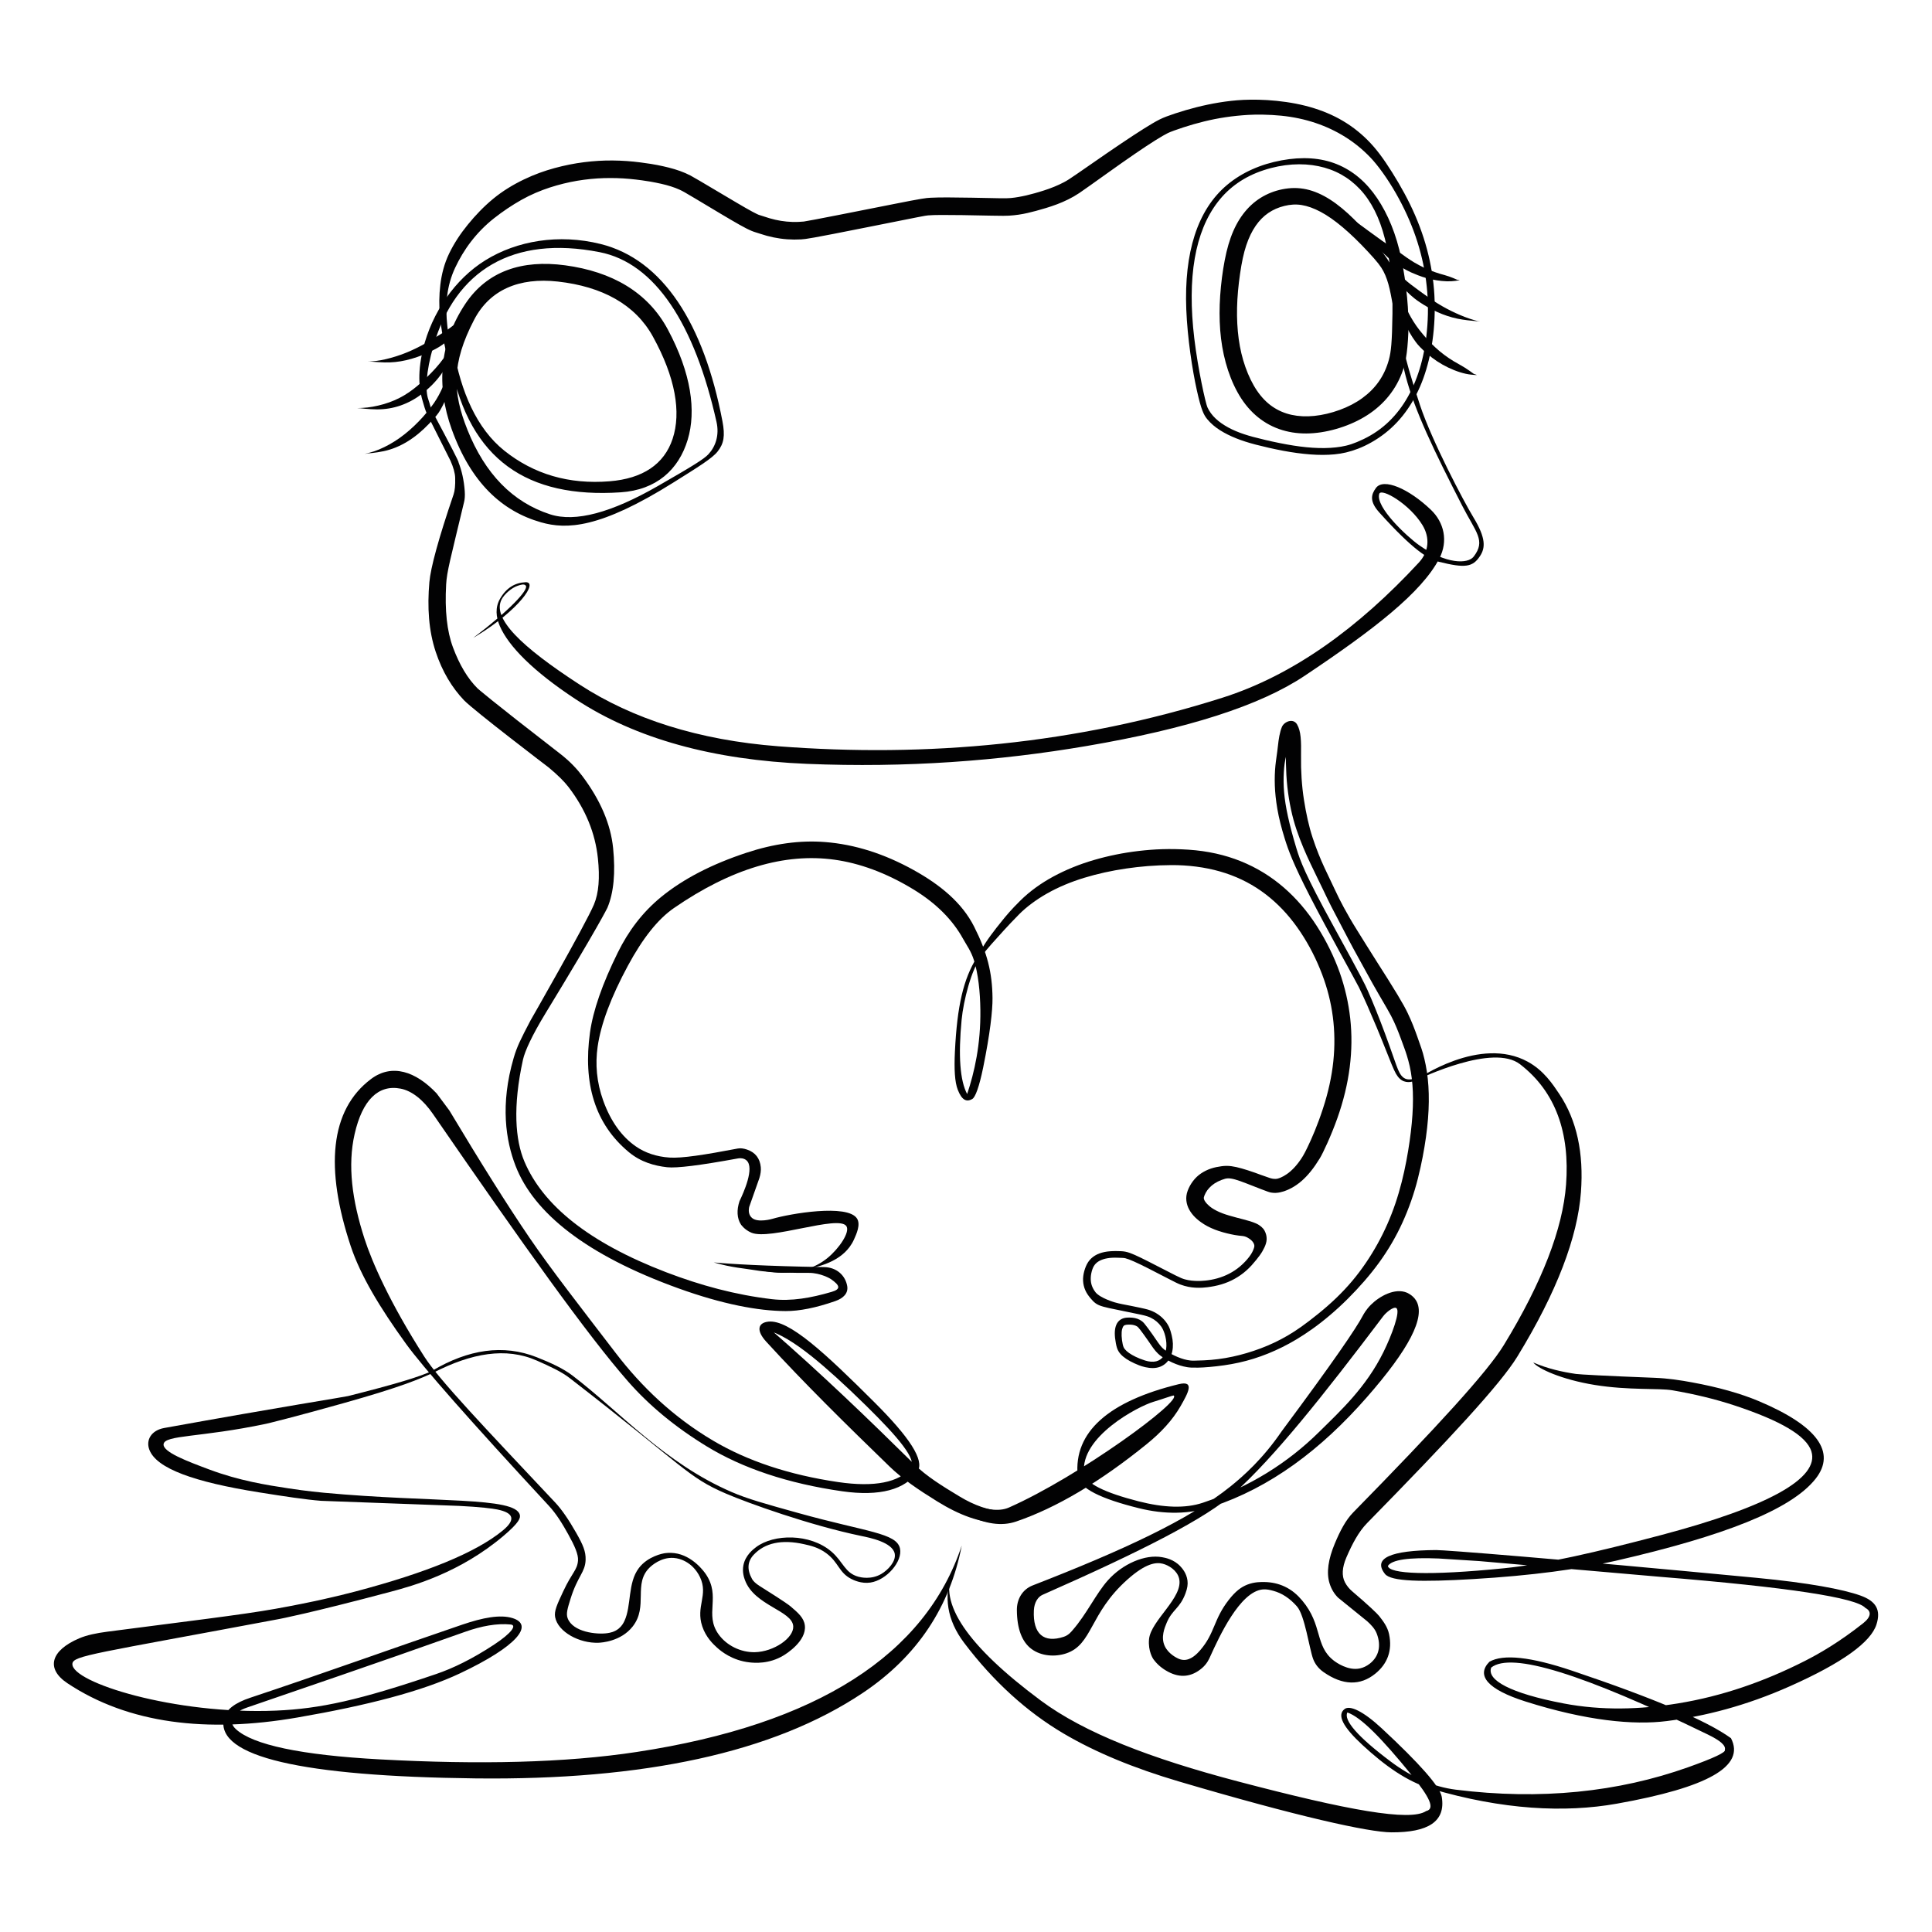
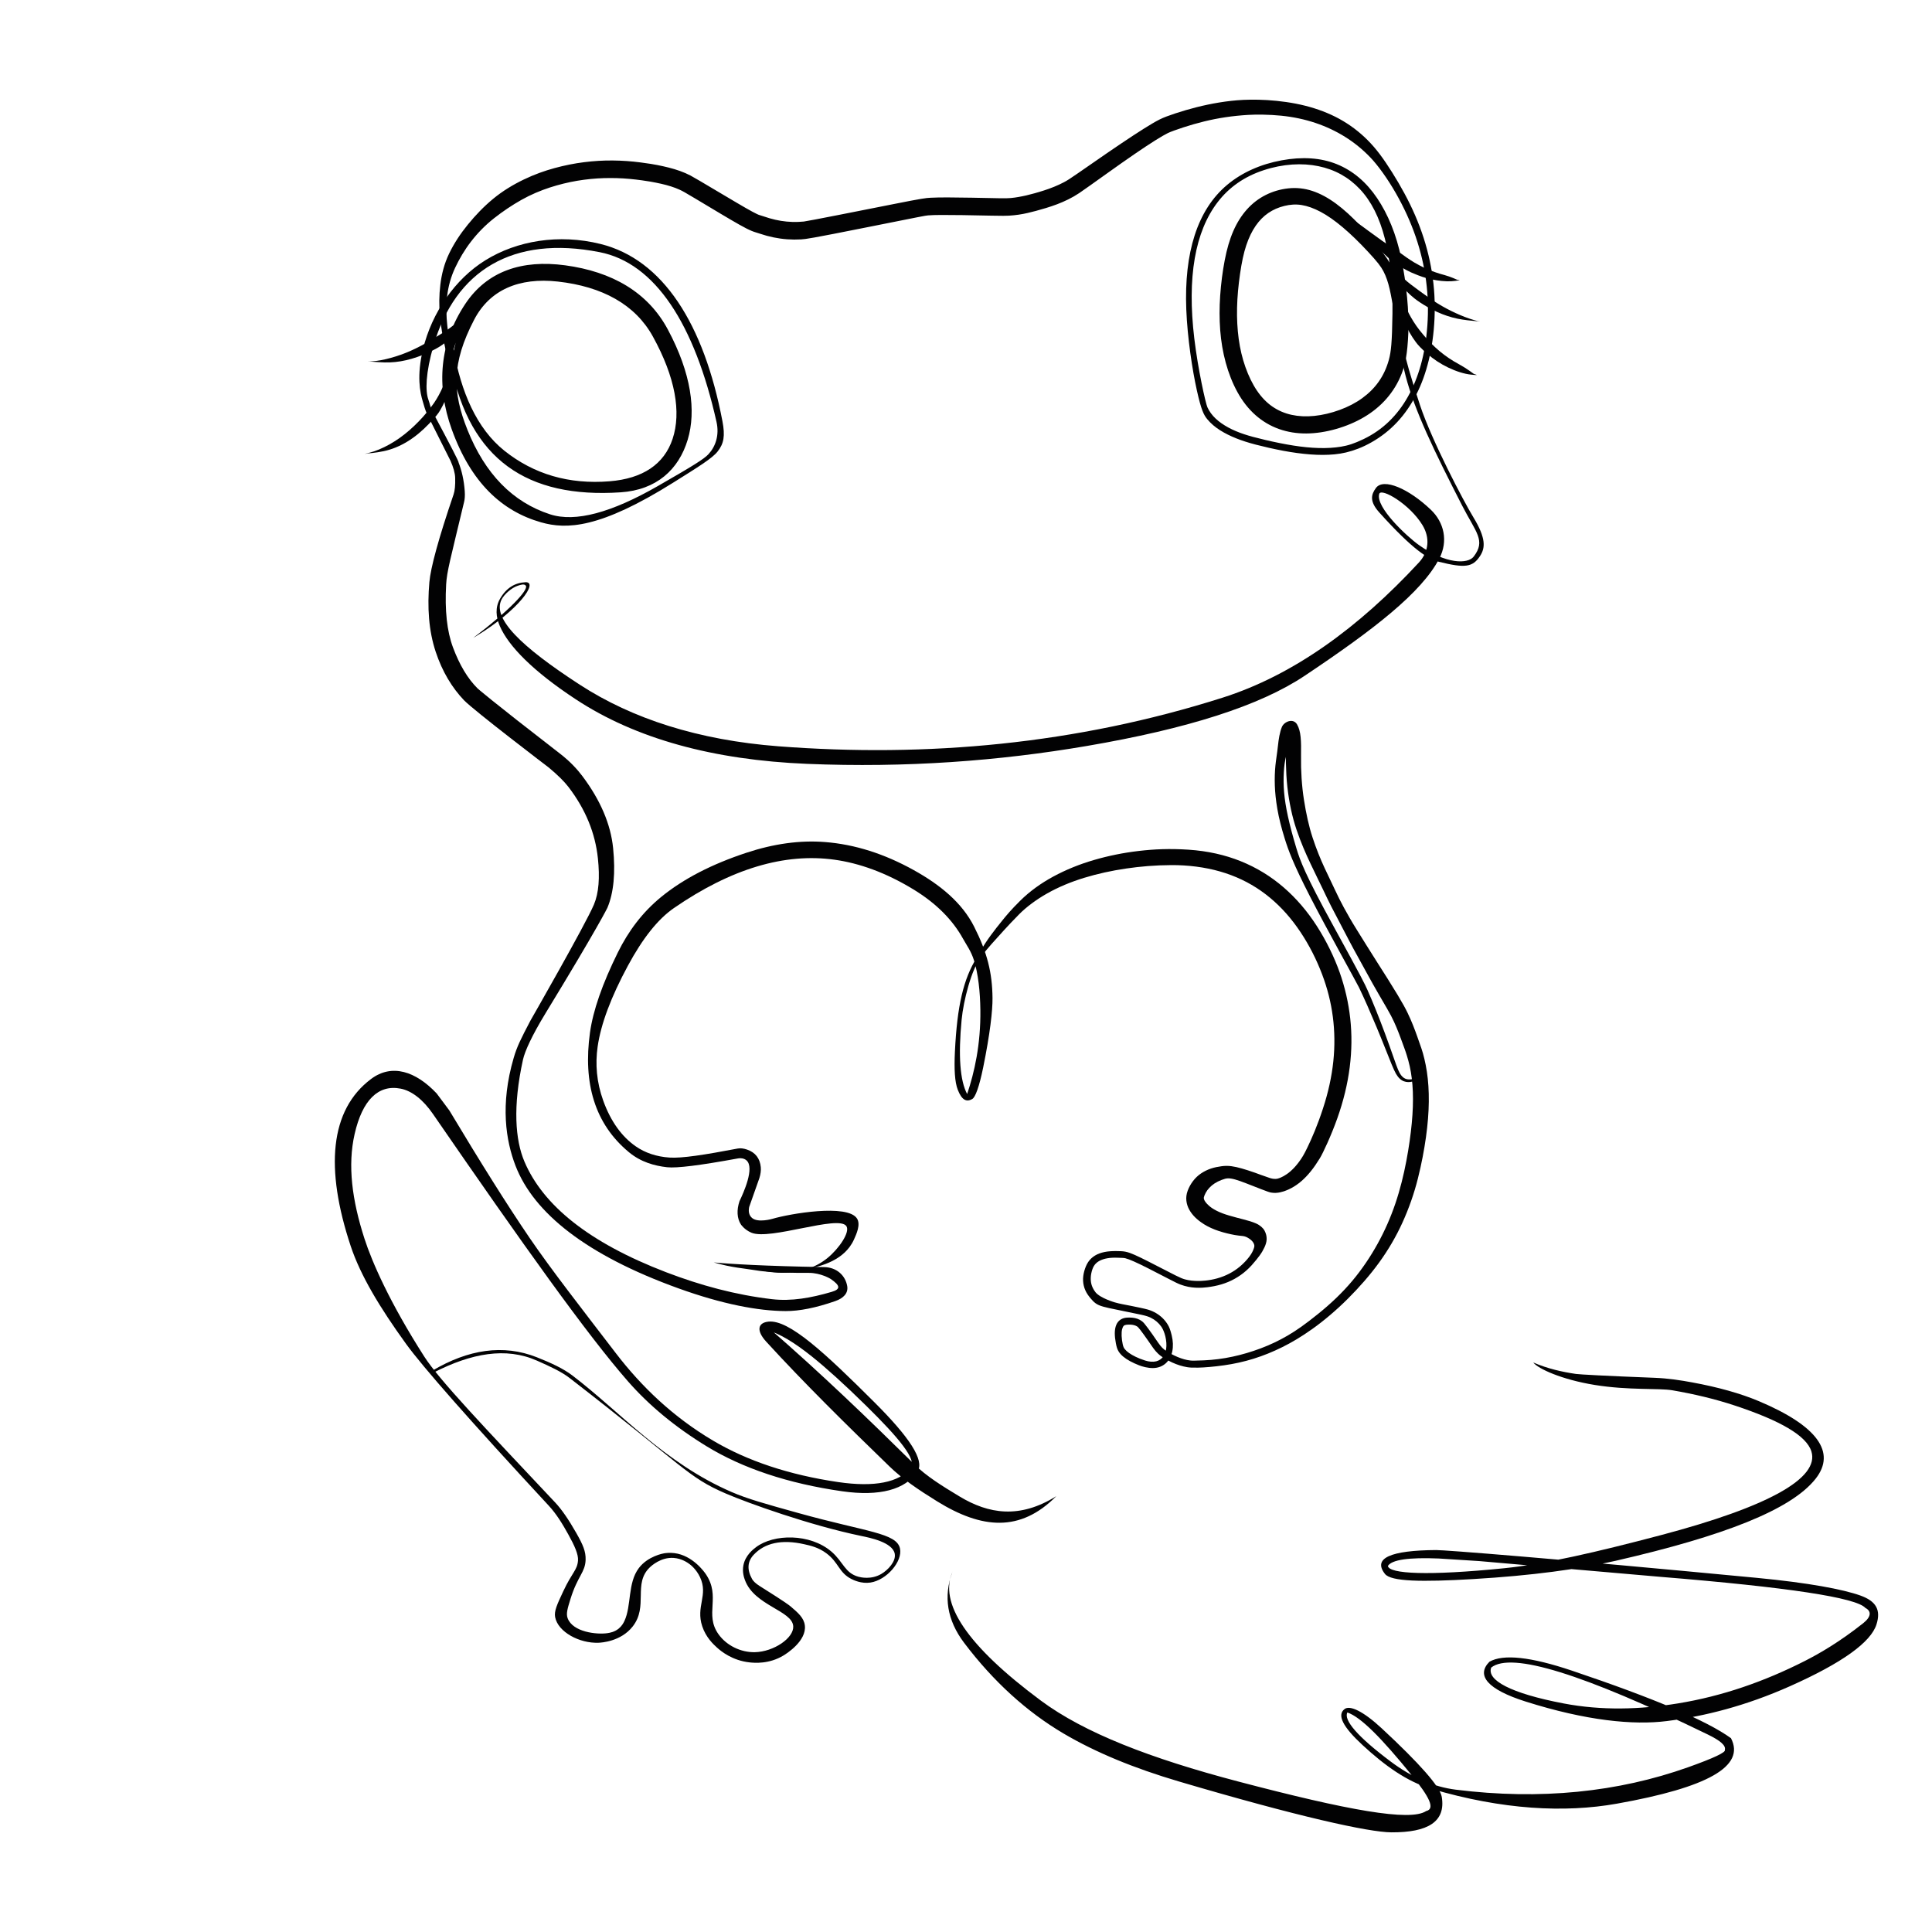
<svg xmlns="http://www.w3.org/2000/svg" xml:space="preserve" style="enable-background:new 0 0 3000 3000;" viewBox="0 0 3000 3000" y="0px" x="0px" id="Laag_1" version="1.1">
  <style type="text/css">
	.st0{fill:#020203;}
</style>
  <g>
    <g id="layer1_00000093166669374194104280000010453162731310619815_">
      <g>
        <path d="M734.78,990.56l4.94-3.01c66-40.25,97.04-84.43,76.15-83.46c-16.09,0.75-29.62,8.65-39.37,25.6     c-7.84,13.62-6.44,28.28-0.4,42.36c13.42,31.22,51.65,70.23,117.97,113.84c93.44,61.44,213.66,94.19,359.01,100.22     c153.79,6.38,298.42-4.51,434.61-27.78c155.97-26.65,268.33-62.33,338.04-108.88c107.3-71.65,181.72-129.22,209.26-182.25     c14.03-27.01,7.38-55.99-13.04-75.53c-34.34-32.87-73.62-49.89-85.36-34c-7.73,10.46-10.17,21.01,5.19,38.1     c52.83,58.77,76.33,72.56,92.47,76.56c40.57,10.06,52.49,8.61,63.97-8.98c8.07-12.37,9.67-27.17-10.3-59.98     c-15.47-25.4-64.52-118.98-82.79-173.78c-27.31-81.92-37.79-132.36-32.92-150.84c-5.6,22.18-2.03,57.13,10.42,104.93     c14.26,54.75,43.97,115.89,87.86,201.57c21.35,41.67,37.06,54.1,17.79,79.09c-9.04,11.72-42.81,11.79-84.59-17.72     c-18.87-13.33-68.35-59.42-61.99-79.79c3-9.62,47.1,15.63,67.15,48.65c11.75,19.35,10.15,40.97-5.69,58.09     c-93.43,100.94-194.81,174.84-304.91,209.82c-227.07,72.14-458.78,93.16-689.69,75.42c-124.16-9.54-226.72-42.74-307.93-95.41     c-93.31-60.52-136.22-103.61-121.88-132.32c4.22-8.45,15.99-18.59,25.15-21.52c4.41-1.41,10.03-3.51,12.57-0.14     C821.25,915.77,790.79,948.18,734.78,990.56z" class="st0" />
      </g>
      <g>
        <path d="M2171.36,546.35c-0.31-10.04-0.14-28.49,0.51-44.71c0.66-16.23,0.78-30.49-0.25-43.1     c-1.03-12.61-3.1-23.85-6.48-33.97c-3.37-10.12-8.14-19.33-17.86-32.23c-9.73-12.9-22.74-28.74-35.42-42.27     c-12.68-13.52-25.03-24.81-37.25-33.81c-12.22-9-24.43-15.68-36.82-19.77c-12.38-4.08-24.89-5.35-37.33-3.99     c-12.45,1.36-24.32,4.85-35.21,10.34c-10.89,5.49-20.64,12.97-29.06,22.38c-8.41,9.41-15.49,20.63-21.14,33.62     c-5.66,12.99-9.94,27.73-13.31,45.27c-3.37,17.55-5.79,36.48-7.06,54.95c-1.26,18.47-1.28,36.43,0.05,53.83     c1.33,17.4,4.19,34.19,8.58,50.29c4.39,16.11,10.38,31.48,18.15,45.65c7.78,14.16,17.19,26.17,28.11,35.81     c10.92,9.63,23.18,16.83,36.51,21.56c13.34,4.72,27.54,7,42.4,6.9c14.85-0.1,30.22-2.46,45.86-6.89     c15.64-4.43,30.4-10.61,43.73-18.48c13.33-7.86,25.06-17.44,34.92-28.72c9.86-11.29,17.78-24.16,23.42-38.58     c5.64-14.42,9-30.24,10.4-63.02c1.4-32.78-2.91-77.42-10.78-115.61c-7.87-38.2-21.01-69.44-37.64-94.13     c-16.63-24.69-37.42-42.54-62.5-52.7c-25.08-10.16-53.92-11.89-85.96-5.98c-32.04,5.91-61.19,18.62-84.38,38.04     c-23.19,19.42-39.94,45.7-50.44,78.21c-10.5,32.51-14.8,71.02-13.05,115.33c1.75,44.3,9.47,94.26,16.34,125.26     c6.87,31,10.82,38.57,16.29,45.17c5.47,6.6,12.19,12.28,19.87,17.13c7.68,4.85,16.1,8.96,24.97,12.5     c8.88,3.55,18.05,6.55,30.5,9.8c12.46,3.25,27.72,6.74,42.39,9.5c14.67,2.75,28.71,4.65,42.08,5.67     c13.37,1.02,26.05,1.03,38-0.13c11.95-1.17,23.11-3.67,36.53-8.83c13.42-5.15,28.49-13.57,41.84-24.06     c13.35-10.49,24.96-22.95,34.83-37.25c9.87-14.3,18.07-30.29,24.45-47.93s11.13-36.75,14.25-58.9s4.23-46.3,2.9-70.29     c-1.33-23.99-5.23-47.76-11.52-71.28c-6.3-23.52-15.06-46.74-26.24-69.63c-11.17-22.89-24.7-45.45-37.44-64.4     c-12.74-18.95-24.87-32.86-38.69-44.85c-13.81-11.99-29.25-21.99-46.26-29.78c-17-7.79-35.38-13.5-54.99-17.32     c-19.61-3.81-40.42-5.74-57.76-6.1c-17.34-0.36-30.18,0.37-42.63,1.75c-12.45,1.39-24.53,3.39-36.26,5.84     c-11.73,2.44-23.11,5.35-34.18,8.58c-11.07,3.23-21.82,6.8-29.8,9.79c-7.98,2.99-14.15,6.18-22.01,10.82     c-7.86,4.64-17.61,10.76-29.34,18.42c-11.73,7.66-25.45,16.91-41.22,27.71c-15.78,10.81-33.63,23.19-45.55,31.51     c-11.92,8.32-16.65,11.23-21.54,13.79s-9.86,4.87-14.95,6.93c-5.08,2.07-10.24,3.93-15.45,5.62c-5.21,1.69-10.46,3.24-15.08,4.53     s-8.64,2.33-12.67,3.27c-4.03,0.94-8.08,1.71-12.11,2.44c-4.04,0.73-8.09,1.29-12.15,1.66c-4.07,0.37-8.15,0.47-18.99,0.29     c-10.84-0.18-27.13-0.57-41.51-0.81c-14.39-0.24-26.88-0.41-37.5-0.44c-10.62-0.03-19.41,0.14-26.48,0.5     c-7.07,0.35-12.68,0.93-58.32,10.02c-45.65,9.09-132.82,26.37-138.54,26.94c-5.72,0.56-11.72,0.8-17.7,0.61     c-5.97-0.19-11.92-0.73-17.84-1.7c-5.92-0.96-11.84-2.3-17.75-4.04c-5.91-1.75-12.77-4.23-14.81-4.71     c-2.04-0.48-5.77-2.23-11.83-5.49c-6.06-3.26-14.17-7.92-24.26-13.88c-10.1-5.96-22.2-13.11-36.27-21.48     s-30.18-17.95-35.44-20.71c-5.27-2.75-10.75-5.11-16.39-7.13s-11.4-3.74-17.28-5.22c-5.88-1.48-11.83-2.82-17.86-3.99     c-6.03-1.16-12.28-2.25-26.25-4.08c-13.97-1.83-28.33-2.85-42.97-2.99c-14.64-0.14-29.53,0.75-44.63,2.66     c-15.1,1.91-30.37,4.95-45.8,9.16c-15.42,4.21-31.07,9.73-47.84,17.8s-32.92,17.89-47.51,29.93     c-14.59,12.05-27.54,25.65-39.18,39.92c-11.65,14.27-21.54,29.3-29.11,45.01c-7.56,15.71-11.69,32.05-13.67,48.51     c-1.98,16.46-2.14,32.76-0.59,49.07c1.55,16.32,4.46,32.7,8.19,49.21c3.74,16.52,7.97,33.21,12.09,45.69     c4.13,12.47,4.13,12.47,2.33,3.95c0,0-0.74-17.65-3.74-34.45c-3-16.8-5.64-33.2-7.38-49.2c-1.74-16-2.1-31.6-0.32-46.77     c1.78-15.17,5.85-29.9,12.37-43.81c6.52-13.91,14.63-27.73,24.78-40.88c10.15-13.15,22.07-25.37,35.61-36.04     c13.54-10.66,27.79-20.26,42.52-28.56c14.74-8.3,30.1-14.69,44.32-19.29c14.21-4.59,28.35-8.05,42.33-10.4     c13.99-2.35,27.8-3.7,41.42-4.11c13.62-0.4,27.04,0,40.22,1.22c13.18,1.23,26.27,3.18,31.98,4.2c5.71,1.02,11.3,2.13,16.67,3.33     c5.37,1.21,10.49,2.58,15.33,4.11c4.84,1.53,9.39,3.27,13.62,5.21c4.24,1.95,8.23,4.15,23.54,13.3     c15.31,9.14,28.68,17.19,40.15,24.03c11.47,6.85,21.08,12.48,28.91,16.88c7.83,4.4,14,7.61,19.18,9.73     c5.19,2.12,6.81,2.23,13.3,4.45c6.49,2.21,13.51,4.13,20.58,5.58c7.07,1.45,14.18,2.45,21.33,2.96     c7.15,0.51,14.32,0.56,21.52,0.14c7.2-0.41,15.06-1.39,102.32-18.82c87.25-17.43,90.07-18.02,94.73-18.45     c4.66-0.42,11.63-0.62,20.66-0.65c9.03-0.03,20.08,0.05,33.1,0.24c13.02,0.19,28,0.53,44.95,0.84     c16.95,0.31,22.05,0.3,27.07-0.01c5.03-0.31,9.94-0.8,14.72-1.5c4.78-0.7,9.44-1.57,13.95-2.61c4.51-1.05,8.9-2.16,13.19-3.3     c4.28-1.14,9.82-2.7,15.48-4.43c5.66-1.73,11.41-3.66,17.21-5.83s11.61-4.71,17.41-7.57c5.8-2.86,11.53-6.15,17.12-9.87     c5.59-3.72,24.69-17.34,41.55-29.4c16.86-12.06,31.68-22.47,44.45-31.23c12.77-8.76,23.51-15.84,32.18-21.27     c8.66-5.43,15.2-9.18,19.32-11.2c4.12-2.02,14.1-5.6,24.44-8.97c10.33-3.37,20.91-6.39,31.75-9.06     c10.83-2.67,21.95-4.88,33.38-6.59s23.17-2.91,35.21-3.63c12.04-0.72,32.42-0.68,51.43,1.25c19.01,1.93,36.73,5.76,53.17,11.29     c16.44,5.53,31.66,12.72,45.78,21.52s27.15,19.38,39.15,31.82c12,12.44,27.31,33.82,39.85,55.84     c12.54,22.01,22.75,44.32,30.54,66.93c7.79,22.61,13.21,45.48,16.26,68.58c3.05,23.1,3.77,46.41,2.04,69.94     c-1.73,23.52-5.11,42.94-10.1,60.91s-11.64,34.36-19.86,49.1c-8.22,14.74-18.09,27.69-29.56,38.8     c-11.48,11.11-24.61,20.24-39.4,27.37c-14.79,7.13-24.47,10.07-35.1,11.83c-10.63,1.77-22.15,2.43-34.5,2.1     c-12.35-0.33-25.5-1.64-39.4-3.83c-13.89-2.2-28.5-5.13-43.76-8.73c-15.26-3.6-24.19-6.01-32.9-8.9     c-8.72-2.89-17-6.33-24.53-10.42c-7.53-4.09-14.18-8.71-19.68-13.9c-5.5-5.19-9.69-10.96-12.65-17.29     c-2.96-6.33-14.77-59.47-20.44-106.92c-5.67-47.44-5.43-89,0.69-124.44s18.09-64.61,35.75-87.59     c17.66-22.98,41.4-39.58,71.38-49.41c29.99-9.84,59.63-11.47,84.99-6.21c25.36,5.26,46.73,17.02,64.28,35.62     c17.55,18.59,30.58,44.37,38.8,76.85c8.22,32.48,12.46,71.28,11.81,116.48c-0.65,45.2-2.16,59.18-5.61,71.78     c-3.46,12.6-8.68,23.78-15.59,33.64c-6.91,9.86-15.51,18.4-25.66,25.78s-21.85,13.48-35.02,18.3     c-13.17,4.82-26.75,8.03-39.48,9.32c-12.73,1.3-24.53,0.69-35.36-1.68c-10.83-2.37-20.67-6.62-29.6-12.74     c-8.93-6.12-16.89-14.29-23.96-24.64c-7.07-10.35-13.24-23.15-18.08-36.84c-4.84-13.69-8.3-28.24-10.39-43.61     c-2.09-15.38-2.94-31.53-2.56-48.4c0.38-16.87,1.99-34.4,4.61-52.5c2.62-18.09,5.62-32.31,9.65-44.41     c4.03-12.1,8.99-22.2,14.71-30.47c5.73-8.27,12.25-14.8,19.59-19.83c7.34-5.03,15.61-8.66,24.88-10.93     c9.27-2.27,17.9-2.86,26.88-1.39c8.98,1.46,18.74,4.88,29.4,10.54c10.66,5.66,22.17,13.72,34.52,24.15     c12.35,10.43,25.57,23.21,39.57,38.34c14,15.14,19.36,21.98,23.46,29.78c4.1,7.79,7.21,16.9,9.66,27.61     c2.46,10.71,4.63,23.23,6.86,37.78c2.24,14.55,4.47,31.31,5.3,40.5C2171.29,546.35,2170.96,536.31,2171.36,546.35z" class="st0" />
      </g>
      <g>
        <path d="M707.58,532.21l-7.18,35.56c29.28,145.73,117.99,206.42,263.39,196.7c55.71-3.72,90.1-35.28,104.08-81.73     c13.43-44.6,5.58-102.96-30.8-170.99c-31.08-58.1-86.72-89.9-159.32-99.74c-67.49-9.15-121.53,9.21-155.27,59.91     c-40,60.11-45.51,126.82-21.03,194.74c29.76,82.58,77.69,127.04,138.67,144.41c39.64,11.29,91.26,9.85,205.44-61.76     c39.23-24.6,60.22-37.49,68.69-48.14c9.78-12.3,11.9-24.31,7.54-47.12c-28.89-151.32-92.36-251.2-189.37-275.22     c-64.79-16.05-129.72-5.06-178.71,25.29c-46.87,29.03-83.15,81.21-96.85,137.97c-10.03,41.58-4.72,67.05-0.32,81.49     c1.86,6.1,3.47,12.83,6.76,19.73l36.19,72.09c4.45,10.11,7.1,19.03,7.31,26.78c0.32,11.35-0.55,19.89-2.45,25.46     c-23.38,68.5-35.67,113.91-37.62,136.31c-3.41,39.03-1.11,75.23,9.82,108.18c10.28,30.98,25.48,55.86,43.93,75.19     c15.02,15.74,131.28,104.24,131.28,104.24c14.24,11.76,24.51,22.02,31.07,30.6c26.62,34.85,41.49,71.71,45.58,110.65     c3.13,29.82,1.47,53.7-6.16,71.78c-13.11,31.06-98.49,180.02-98.49,180.02c-15.27,29.09-20.95,40.45-26.09,58.02     c-21.3,72.66-12.16,128.82,2.88,167.69c28.26,73.07,109.52,138.5,253.03,190.26c68,24.53,123.84,35.09,166.43,35.25     c21.17,0.08,46.82-4.99,77.01-15.5c12.61-4.39,20.42-12.24,18.53-23.3c-2.74-16.01-15.89-29.16-35.93-29.49     c-92.41-1.52-147.83-4.98-171.28-7.25c27.91,8.2,48.03,9.28,62.51,11.83c8.25,1.46,28.88,4.65,84.97,4.39     c18.68-0.08,33.82,9.28,33.82,9.28c15.57,10.6,15.83,16.09,1.71,20.24c-31.89,9.37-62.44,14.84-92.66,11.31     c-56.37-6.58-111.01-21.37-164.52-41.89c-119.8-45.96-190.9-103.76-219.82-171.7c-14.29-33.57-18.28-85.5-2.27-158.33     c2.85-12.98,14-37.57,34.96-71.94c81.82-134.18,96.1-163.81,96.1-163.81c9.83-23.37,12.76-54.27,8.9-92.71     c-3.72-37.03-19.57-74.32-47.71-111.82c-7.74-10.31-18.81-22.55-34.7-34.83c-112.44-86.96-128.04-101.32-128.04-101.32     c-15.4-15.3-28.11-36.6-38.25-63.84c-9.28-24.92-12.85-57.46-10.56-97.67c1.15-20.19,6.24-37.6,27.97-128.54     c0.74-3.08,1.48-8.54,0.9-16.4c-1.29-17.55-4.84-32.29-9.56-44.33c0.78-0.96-12.86-27.05-40.3-78.61     c-3.2-6.02-4.3-12.76-6.62-19.12c-4.82-13.17-4.42-41.21,8.03-84c33.74-115.97,122.43-171.62,257.99-144.92     c86.35,17.01,147.4,111.92,181.39,263.54c4.66,20.78-1.54,38.3-12.46,50.14c-6.93,7.51-23.66,17.92-78.36,49.32     c-72.31,41.51-128.27,56.82-167.65,44.06c-58.07-18.82-101.01-62.92-128.29-131.25c-23.38-58.57-24.88-102.93,10.32-170.72     c24.24-46.66,69.82-66.14,130.02-59.46c69.12,7.67,120.19,35.75,147.52,85.19c35.17,63.62,44.33,117.99,30.76,158.98     c-13.17,39.76-46.67,61.81-97.78,65.96c-63.31,5.15-117.81-11.04-163.4-47.41c-43.38-34.61-67.45-91.92-78.92-157.22     L707.58,532.21z" class="st0" />
      </g>
      <g>
        <path d="M1181.07,1972.54l3,0.21c50.33,3.06,88.19-2.64,113.37-17.43c7.58-4.45,20.74-13.38,28.54-30.47     c3.93-8.63,10.67-23.41,4.8-32.69c-14.64-23.15-104.71-7.48-131.27,0.4c0,0-22.54,6.68-31.78-1.35     c-4.43-3.85-5.94-9.47-4.44-16.96l15.9-45.02c1.81-5.93,2.65-11.57,2.14-16.9c-1.32-13.66-8.47-22.87-21.24-27.24     c-5-1.71-9.95-2.55-14.54-1.67c-51.66,9.85-86.88,15.31-105.85,14.04c-20.53-1.37-38.12-7.41-52.59-17.47     c-21.43-14.9-38.66-38.37-50.32-70.61c-10.47-28.93-12.66-57.16-8.79-84.18c5.02-35.03,20.67-76.9,47.06-125.78     c22.77-42.17,46.32-72.1,71.28-89.32c89.09-61.44,172.3-85.98,249.64-75.14c38.14,5.34,79.19,19.82,122.23,46     c36.14,21.98,61.26,48,76.96,76.34c5.85,10.57,12.68,19.46,17.22,33.93c6.44,20.48,9.58,48.53,9.91,77.13     c0.64,53.58-9.3,97.01-20.53,130.44c-11.08-20.74-13.96-59.18-8.58-115.32c2.85-29.78,15.12-78.02,30.18-97.64     c8.65-11.28-0.59-8.65-6.64,1.06c-20.45,32.81-30.5,74.22-33.95,146.02c-1.33,27.62-0.22,47.29,4.42,59.22     c6.07,15.59,13.12,19.81,22.6,14.33c4.58-2.65,10.65-18.36,16.91-49.11c10.66-52.35,14.66-88.26,14.45-107.72     c-0.42-39.39-8.17-70.46-28.56-110.8c-18.92-37.43-52.89-65.02-93.56-87.64c-45.79-25.47-91.69-40.07-137.9-43.68     c-39.17-3.07-79.83,2.65-122.25,16.67c-53.23,17.59-97.48,40.17-132.34,68.69c-29.12,23.83-50.8,52.91-67.18,86.1     c-24.28,49.19-38.56,90.5-43.28,124.6c-10.82,78.14,7.21,141.41,60.45,185.51c18.68,15.47,39.72,21.17,59.31,23.38     c14.9,1.69,51.54-2.95,110.43-13.74c3.33-0.61,8.91-0.43,12.9,3.11c12.95,11.51-4.66,50.36-10.9,63.35     c-2.25,6.87-3.29,13.42-2.92,19.64c0.38,6.33,2.08,11.8,5.08,16.42c0,0,5.22,8.12,16.2,12.83     c28.75,12.33,134.9-27.81,147.48-10.35c6.58,9.14-11.5,35.35-29.36,49.83C1244.57,1986.17,1191.62,1974.98,1181.07,1972.54z" class="st0" />
      </g>
      <g>
        <path d="M1508.74,1505.92c2.41-4.32,7.96-12.15,13.68-19.38c5.72-7.23,11.53-14.15,17.53-20.98     c6-6.83,12.26-13.74,18.86-20.92s13.61-14.78,24.09-25.34s25.85-22.24,43.29-32.07c17.44-9.83,36.69-17.86,57.38-24.18     c20.68-6.32,42.46-11.08,64.93-14.38c22.47-3.3,45.32-5.23,70.75-5.35c25.43-0.11,51.61,3.13,75.22,9.91     c23.6,6.78,44.78,16.89,63.71,30.18c18.92,13.29,35.72,29.62,50.46,48.87c14.74,19.26,27.5,41.29,37.41,63.77     c9.91,22.48,16.68,44.01,20.9,66.13c4.21,22.12,5.84,44.85,4.76,68.27c-1.08,23.41-5,47.54-11.85,72.44     c-6.85,24.89-16.74,50.58-24.34,67.32c-7.59,16.74-11.13,23.26-14.87,28.86c-3.74,5.6-7.51,10.38-11.27,14.35     c-3.77,3.97-7.47,7.17-11.04,9.64c-3.57,2.48-6.95,4.31-9.25,5.26c-1.61,0.67-3.12,1.35-4.88,1.78     c-5.44,1.34-10.25-0.19-12.98-1.09c-10.04-3.31-18.48-6.62-22.37-7.98c-7.82-2.74-14.57-4.9-20.48-6.59     c-5.91-1.69-11.23-2.91-16.26-3.58c-5.03-0.67-9.95-0.7-15.27,0.04c-5.32,0.74-11.04,1.78-16.46,3.61     c-5.42,1.83-10.54,4.33-15.29,7.5c-4.75,3.17-8.94,7.15-12.5,11.8c-3.55,4.66-6.46,9.89-8.4,15.18c-1.93,5.29-2.57,10.44-2,15.5     c0.57,5.07,2.18,9.82,4.6,14.13c2.43,4.31,5.49,8.21,9.1,11.76c3.62,3.55,7.71,6.83,13.89,10.74c6.19,3.91,14.53,7.7,23.04,10.48     c8.51,2.78,16.88,4.7,24.64,6.14c10.19,1.89,13.54,0.66,19.43,3.86c1.45,0.78,10.8,5.85,10.86,13.18     c0.01,1.38-0.37,2.44-1.09,4.52c-1.29,3.74-3.5,7.88-7.28,12.79c-3.78,4.91-8.66,9.99-13.87,14.41     c-5.21,4.41-10.8,8.11-16.7,11.19c-5.9,3.09-12.14,5.49-18.66,7.34c-6.53,1.85-13.37,2.97-18.42,3.47     c-5.05,0.49-8.23,0.62-11.49,0.58c-3.27-0.04-6.61-0.17-10.02-0.55c-3.41-0.38-6.87-1-10.35-1.97c-3.48-0.97-6.97-2.34-14.7-6.22     c-7.73-3.88-18.77-9.56-28.42-14.55c-9.66-4.99-17.97-9.23-25.01-12.65c-7.04-3.42-12.84-6.02-17.58-7.69     c-4.75-1.67-8.72-2.4-13.33-2.61c-4.61-0.21-11.21-0.33-17.24,0.12c-6.03,0.45-11.48,1.57-16.37,3.36     c-4.88,1.79-9.13,4.37-12.68,7.68c-3.55,3.31-6.26,7.37-8.3,12.23s-3.49,10.06-4.14,15.17s-0.36,10.11,0.76,14.91     c1.12,4.8,3.1,9.32,5.86,13.5c2.76,4.18,6.2,8.06,8.44,10.38c2.23,2.32,5.36,4.84,9.34,6.51c3.98,1.67,9.08,3.06,15.44,4.46     c6.37,1.4,14.06,2.96,23.09,4.77c9.03,1.81,19.42,3.92,27.06,5.59c7.64,1.67,11.41,2.97,14.83,4.64s6.48,3.7,9.17,5.99     c2.69,2.3,5.01,4.84,6.93,7.55c1.92,2.72,3.43,5.57,5.27,10.99c1.84,5.42,3.13,12.9,2.9,19.42c-0.23,6.53-1.84,11.88-4.57,15.86     c-2.73,3.98-6.42,6.63-11.27,7.87c-4.86,1.24-11.05,0.73-17.11-1.19c-6.06-1.92-10.7-3.84-14.76-5.8     c-4.06-1.96-7.51-3.96-10.33-5.96c-2.82-2-4.98-3.98-6.5-5.89c-1.52-1.91-2.44-3.73-3.26-7.43c-0.82-3.7-1.58-8.82-1.74-13.15     c-0.16-4.32,0.11-7.8,0.75-10.37c0.64-2.57,1.5-4.24,2.42-5.19c0.92-0.95,1.99-1.46,3.85-1.72c1.86-0.26,4.12-0.38,6.26-0.3     c2.13,0.07,4.1,0.35,5.85,0.8c1.75,0.45,3.27,1.07,4.57,1.85c1.3,0.78,2.39,1.73,5.57,5.89c3.18,4.16,7.67,10.38,11.13,15.35     c3.46,4.98,6.18,9,8.58,12.35c2.41,3.36,4.86,6.26,7.65,8.89s6.15,5.08,10.11,7.44c3.96,2.36,7.97,4.47,11.92,6.28     c3.95,1.81,7.85,3.3,11.68,4.49c3.83,1.19,7.6,2.09,11.31,2.7c3.7,0.62,7.35,0.92,16.95,0.77c9.6-0.15,25.11-1.45,40.52-3.64     c15.41-2.19,30.69-5.51,45.76-10.2s29.91-10.7,44.53-17.97c14.62-7.27,29.07-15.71,46.79-28.3     c17.72-12.59,37.47-29.26,55.21-47.03c17.74-17.77,34.03-36.21,48.29-55.86c14.27-19.65,26.5-40.49,36.49-62.51     c10-22.02,18.05-45.04,23.84-68.14c5.79-23.09,9.79-44.48,12.56-64.27c2.76-19.79,4.21-38.08,4.39-54.94     c0.18-16.86-0.81-32.36-2.97-46.59c-2.15-14.23-5.43-27.24-8.32-35.74s-4.7-13.53-6.64-18.99c-1.95-5.46-4.1-11.3-6.55-17.47     c-2.45-6.16-5.27-12.61-8.49-19.31c-3.23-6.69-6.93-13.6-15.54-27.96c-8.61-14.36-21.33-34.38-32.74-52.26     c-11.42-17.89-21.2-33.84-29.82-47.6c-8.61-13.76-15.45-25.67-20.78-35.55c-5.33-9.88-9.22-17.67-13.28-26.38     c-4.06-8.71-10.02-20.86-16.52-34.8c-6.5-13.94-12.96-29.76-18.78-47.47c-5.82-17.71-10.1-37.42-13.46-58.88     c-3.36-21.45-4.86-44.93-4.5-68.17c0.36-23.24-0.05-38.24-6.12-48.67c-6.06-10.44-20.2-4.35-23.59,3.85     c-3.39,8.2-5.02,18.71-6.21,29.86c-1.19,11.15-3,21.18-3.89,30.45c-0.89,9.27-1.26,19.57-0.88,30.58     c0.38,11.01,1.61,23.07,3.94,36.59c2.33,13.52,6.09,28.81,11.55,46.27s12.52,37.54,39.15,89.5     c26.64,51.96,71.92,132.67,76.06,141.28c4.14,8.61,8.53,18.14,13.09,28.48c4.56,10.34,9.33,21.47,14.32,33.4     c4.99,11.92,10.15,24.66,15.51,38.19c5.36,13.53,10.98,27.92,14.59,34.11c3.61,6.19,7.8,9.92,12.23,11.52     c4.44,1.6,8.73,1.51,12.6,0.53c3.87-0.98,7.2-2.35,9.82-3.46c2.62-1.11,4.24-1.49,4.16-1.35c-0.09,0.14-0.44,1.67-1.3,3.86     c-0.87,2.2-1.96,4.63-2.96,6.85c-0.99,2.23-1.66,3.88-1.86,4.67c-0.2,0.8-0.2,0.8-0.07,0.27c0,0,0.26-1.06,1.25-2.83     s2.36-3.96,3.72-6.22s2.41-4.32,2.71-6.1c0.3-1.78-1.31-2.86-3.81-2.38c-2.5,0.47-5.52,1.43-8.91,2.31     c-3.38,0.88-6.9,1.27-10.27,0.68c-3.37-0.59-6.55-2.47-9.53-6.34c-2.99-3.88-5.67-10.44-10.61-24.71     c-4.94-14.27-9.8-27.75-14.5-40.43c-4.7-12.68-9.28-24.55-13.74-35.61c-4.46-11.06-8.79-21.32-12.96-30.77     c-4.18-9.46-8.33-18.34-52.87-99.4s-52.07-102.42-57.86-121.48c-5.79-19.07-10.05-35.46-13.15-49.61     c-3.1-14.15-5-26.5-5.94-37.51c-0.93-11.02-0.95-21.1-0.4-30.72c0.54-9.62,1.52-17.3,3.83-27.14s6.69-19.63,10.08-27.43     c3.39-7.8,4.83-10.7-3.17-11.94c-8-1.24-7.36,4.34-7.54,21.37s-0.42,43.39,2.3,67.79c2.72,24.4,7.5,46.51,14.15,66.21     c6.66,19.7,14.28,37.07,21.56,52.46c7.28,15.39,13.93,28.77,19.41,40.16c5.48,11.39,8.59,18.08,13.07,26.86     c4.48,8.79,10.19,19.64,17.06,32.65s14.64,28.34,24.25,45.48c9.61,17.14,19.89,36.78,32.29,58.02     c12.4,21.24,16.08,27.57,19.29,33.7s5.95,12.17,8.4,18.03c2.45,5.86,4.65,11.56,6.68,17.06s3.93,10.81,5.76,15.72     c1.83,4.91,5.46,15.7,8.09,27.48c2.62,11.78,4.27,24.96,4.83,39.64c0.56,14.68,0.02,30.91-1.67,48.76     c-1.69,17.85-4.42,37.42-8.45,58.69c-4.03,21.27-9.55,43.95-16.92,65.69c-7.37,21.74-16.54,42.71-27.71,62.83     c-11.17,20.12-24.14,39.56-39.52,57.83c-15.38,18.27-33.18,35.18-52.98,51.12c-19.79,15.94-33.18,25.38-46.96,33.44     c-13.78,8.06-27.89,14.68-42.22,20.05c-14.33,5.37-28.83,9.65-43.53,12.81s-29.59,5.07-44.67,5.72     c-15.08,0.65-17.97,0.57-21.05,0.21c-3.07-0.35-6.25-0.96-9.53-1.88c-3.28-0.92-6.66-2.11-10.16-3.57     c-3.5-1.47-7.1-3.2-10.8-5.23c-3.7-2.02-7.04-4.11-9.52-6.02c-2.48-1.91-4.48-3.95-6.49-6.51c-2.01-2.56-4.34-5.88-7.28-10.21     s-6.77-9.82-11.84-16.69c-5.07-6.87-6.98-9.01-9.2-10.75c-2.22-1.74-4.66-3.05-7.26-3.94c-2.6-0.89-5.29-1.43-8.04-1.68     c-2.75-0.25-5.54-0.26-8.47-0.04c-2.92,0.22-6.37,1.01-9.52,3.01c-3.15,2-5.45,4.98-6.88,8.59c-1.43,3.61-2.11,7.76-2.14,12.45     s0.57,9.94,1.69,15.84s2.19,9.17,4.01,12.22c1.82,3.05,4.29,5.82,7.33,8.36c3.04,2.54,6.62,4.91,10.72,7.14     c4.1,2.23,8.72,4.34,13.94,6.4c5.22,2.06,13.71,4.37,21.58,4.28c7.87-0.08,14.65-2.68,19.87-7.38c5.22-4.7,8.6-11.08,10.14-18.58     c1.54-7.5,1.26-15.87-0.89-24.75c-2.15-8.88-3.78-12.75-5.87-16.31s-4.66-6.9-7.7-9.97c-3.04-3.07-6.53-5.8-10.44-8.15     c-3.91-2.35-8.24-4.25-12.91-5.64c-4.67-1.39-16.06-3.74-26-5.75c-10.44-2.11-17.14-3.06-25.5-5.47c0,0-22.68-6.54-30.02-15.83     c-3.59-4.54-5.39-9.6-5.39-9.6c-1.18-3.32-1.83-6.8-1.9-10.53c-0.08-3.74,0.38-7.78,1.54-12.13c1.17-4.34,2.56-7.5,4.5-10.08     c1.94-2.59,4.5-4.7,7.74-6.42c3.24-1.71,7.21-3.05,11.96-3.88c4.75-0.83,10.26-1.11,16.64-0.83c6.38,0.28,8.54,0.11,11.48,0.83     c2.94,0.72,7.51,2.43,13.5,5.1c5.99,2.67,13.35,6.24,22.08,10.65c8.73,4.41,18.82,9.64,30.32,15.61     c11.5,5.97,15.49,7.92,19.51,9.44c4.02,1.52,8.02,2.62,11.94,3.43c3.92,0.81,7.77,1.25,11.5,1.46c3.73,0.2,7.3,0.14,10.76-0.02     c3.45-0.15,11.01-0.97,18.43-2.44c7.42-1.46,14.6-3.58,21.47-6.44s13.41-6.51,19.59-10.88c6.18-4.37,11.94-9.51,17.23-15.41     c5.29-5.9,8.89-10.54,12.06-14.81c3.17-4.27,5.56-8.5,7.49-12.65c1.93-4.15,3.34-8.4,3.42-12.8s-0.94-8.72-3.25-13.07     c-2.3-4.34-7.15-8.57-13.15-11.21c-6-2.65-12.63-4.56-19.81-6.38c-7.18-1.82-14.62-3.8-21.91-5.92c-7.29-2.12-14-4.56-19.77-7.55     c-5.77-2.99-8.6-5.06-11.17-7.26c-2.57-2.19-4.48-4.25-5.79-6.02c-1.31-1.77-2.05-3.21-2.39-4.32c-0.34-1.1-0.41-1.99-0.29-3.01     c0.12-1.02,1.31-4.3,2.88-7.17c1.56-2.87,3.45-5.44,5.72-7.81c2.27-2.37,4.89-4.68,8.07-6.75c3.17-2.07,6.87-3.92,11.04-5.49     c4.17-1.57,6.76-2.29,9.71-2.37c2.95-0.07,6.58,0.47,11.09,1.72s10.04,3.2,16.74,5.81c6.7,2.61,14.74,5.79,24.36,9.49     c9.62,3.7,12.14,4.55,14.71,5.03c2.57,0.48,5.05,0.6,7.41,0.5c2.36-0.1,4.58-0.43,6.65-0.86c2.07-0.44,3.99-0.98,5.95-1.59     c1.96-0.61,6.75-2.45,11.84-5.18c5.1-2.73,10.17-6.23,15.18-10.52c5.01-4.29,9.89-9.41,14.68-15.32     c4.79-5.91,9.39-12.68,14.09-20.3c4.69-7.62,17.5-34.92,27.09-61.92c9.59-27,15.99-53.44,19.28-79.31     c3.29-25.87,3.53-51.14,0.82-75.75c-2.71-24.62-8.23-48.55-16.46-71.78c-8.24-23.23-20.58-48.73-35.31-71.67     c-14.73-22.94-31.87-43.08-51.53-60.08s-41.81-30.68-66.47-40.64c-24.66-9.96-51.78-16.02-81.21-17.98     c-29.42-1.97-53.57-0.82-77.4,1.96c-23.84,2.78-47.18,7.51-69.62,14.06c-22.44,6.55-43.56,15.12-62.96,25.61     c-19.4,10.49-36.7,22.99-51.33,37.44c-14.63,14.45-21.6,23.01-28.01,30.9c-6.41,7.89-12.42,15.51-17.97,23.11     c-5.55,7.6-10.69,15.29-15.27,23.37c-4.57,8.07-8.69,16.57-10.53,21.04C1508.54,1505.82,1511,1501.52,1508.74,1505.92z" class="st0" />
      </g>
      <g>
-         <path d="M2197.27,1678.01c11.06-4.82,121.13-57.82,163.02-25.48c55.73,43.02,77.47,106.97,71.47,187.04     c-5.09,67.86-36.69,150.9-96.71,249.18c-25.46,41.69-104.15,127.51-233.83,259.78c-11.79,12.02-20.42,28.88-28.49,48.15     c-10.25,24.5-13.33,45.19-8.28,61.69c2.93,9.56,7.71,16.93,13.28,22.46l45.09,36.51c6.12,5.52,12.09,11.62,15.09,19.56     c7.12,18.85,3.14,35.55-11.1,46.56c-4.79,3.71-9.85,6.09-15.12,7.24c-18.5,4.01-37.03-9.37-40.59-12.13     c-29.8-23.02-16.84-55.14-49.17-93.44c-7.05-8.35-15.55-16.14-27.27-21.6c-9.75-4.54-20.19-6.75-30.86-6.95     c-5.66-0.11-15.86-0.29-26.87,3.98c-9.92,3.85-18.59,10.55-28.79,23.58c-23.99,30.64-21.38,51.52-44.36,78.17     c-5.76,6.68-14.88,15.67-25.89,15.22c-3.35-0.14-6.61-1.1-9.76-2.81c-0.79-0.43-13.95-6.5-19.6-18.87     c-6.27-13.73-0.17-28.27,3.13-36.12c8.64-20.58,20.31-21.83,29.12-45.46c2.96-7.94,3.89-13.83,3.13-19.95     c-1.47-11.8-8.64-19.53-11.11-22.17c-10.19-10.87-23.24-13.2-28.17-14.1c-26.6-4.9-61.55,10.3-84.41,35.97     c-18.4,20.66-33.11,52.74-54.72,77.33c-1.79,2.04-5.98,7.71-13.67,10.25c-30.96,10.2-48.27-4.16-46.44-41.17     c0.61-12.32,6.36-20.88,13.5-24.03c153.45-67.65,254.21-118.79,298.58-158.77c60.84-54.83,135.4-148.04,230.31-273.73     c4.82-6.39,16.13-15.34,20.32-12.78c7.12,4.36-7.01,42.25-19.88,68.33c-27.23,55.17-66.82,91.37-100.13,124.27     c-47.93,47.33-107.33,85.23-180.23,109.7c-27.32,9.17-61.12,7.77-100.17-2.25c-51.92-13.31-82.56-27.74-84.37-43.77     c-6.34-56.28,83.82-103.56,107.69-110.66c11.38-3.38,30.49-10.12,31.12-9.86c16.25,6.61-146.54,125.94-255.52,174.02     c-31.48,13.89-88.66-13.57-166.63-68.7c73.7,75.37,132.97,105.7,177.64,90.49c62.48-21.27,130.23-61.34,202.98-120.28     c21.97-17.8,40.17-37.24,52.69-59.17c11.44-20.03,22.62-40.13-3.06-33.87c-108.2,26.39-163.41,74.03-156.82,142.26     c1.88,19.42,36.43,35.77,95,50.28c40.11,9.93,78.22,9.56,113.8-2.2c90.36-29.87,168.64-88.36,240.11-169.92     c64.83-73.98,92.06-124.76,76.59-150.32c-5.14-8.49-14.16-12.16-14.16-12.16c-18.68-7.98-42.69,5.48-55.89,18.6     c-7.82,7.78-11.8,15.4-12.41,16.55c-10.65,20.26-45.59,71.5-126.1,179.78c-29.3,42.94-59.29,69.45-79.25,85.56     c-64.39,51.95-168.34,99.9-307.43,153.97c-16.54,6.43-24.75,21.86-24.68,38.12c0.12,29.37,8.01,49.83,22.9,60.78     c15.15,11.14,36.47,12.43,53.57,6.74c41.26-13.73,35.95-61.86,95.04-114.57c28.84-25.73,44.72-27.3,54.99-24.69     c9.22,2.34,22.15,10.14,25.35,22.65c7.55,29.46-43.95,65.37-46.64,94.64c-1.73,18.79,6.55,30.6,6.55,30.6     c0.28,0.4,0.5,0.69,0.79,1.08c5.65,7.64,13.16,13.95,22.59,18.92c18.59,9.81,36.22,7.98,52.43-5.89     c7.9-6.75,11.19-14.71,12.39-17.36c13.9-30.56,46.1-101.38,81.85-104.73c6.02-0.56,11.41,0.84,16.31,2.15     c13.53,3.6,25.82,11.73,36.87,24.32c12.07,13.75,19.26,65.87,25,81.33c2.76,7.42,7.84,14.7,16.21,20.55     c29.93,20.92,56.91,21.31,80.14,2.65c18.79-15.1,27.09-35.82,21.58-61.69c-2.45-11.5-9.21-20.1-15.41-28.07     c-2.73-3.51-16.24-16.57-41.97-38.44c-4.31-3.66-8.14-8.26-11.07-13.78c-5.25-9.92-4.51-23.13,2.26-38.82     c9.23-21.4,19.15-39.97,32.1-53.18c127.97-130.51,206.95-215.55,233.28-258.53c61.49-100.39,93.59-185.66,98.77-255.34     c4.5-60.59-6.29-111.77-33.7-152.61c-9.88-14.72-23.78-36.2-48.82-49.93C2298.37,1608.06,2202.73,1674.14,2197.27,1678.01z" class="st0" />
-       </g>
+         </g>
      <g>
        <path d="M673.24,2131.36c58.65-30.06,112.22-39.94,160.49-18.58c20.2,8.94,37.74,16.93,50.82,27.04     c178.76,138.26,182.76,153.71,242.92,179.53c33.47,14.37,129.73,49.09,210.13,65.73c12.58,2.6,48.44,9.66,51.74,27.57     c2.17,11.77-10.28,25.14-20.77,31.32c-15.84,9.33-32.32,5.25-35.4,4.43c-21.47-5.76-23.53-23.15-42.21-39.15     c-33.1-28.34-89.59-27.66-117.15-6.7c-4.27,3.25-16.35,12.44-19.43,27.79c-2.14,10.69,1.03,19.61,2.4,23.31     c14.64,39.64,73.65,47.26,74.95,71.68c0.97,18.12-30.15,39.51-59.57,40.17c-21.57,0.48-43.87-10.14-56.51-27.92     c-22.27-31.31,4.29-58.25-19.81-93.5c-2.15-3.14-20.31-28.93-48.72-32.43c-7.16-0.88-13.17-0.13-15.81,0.29     c-1.14,0.18-25.14,4.28-39.24,22.83c-17.79,23.39-11.23,58.43-22.56,82.46c-1.59,3.37-4.17,7.87-8.85,11.68     c-6.52,5.3-13.67,6.46-17.3,7.01c-16.76,2.51-53.94-1.58-61.93-23.18c-2.59-7.01-0.29-14.75,4.43-29.96     c11.17-36.01,22.91-41.07,23.48-60.81c0.37-12.77-3.84-22.88-14.64-41.82c-11.71-20.54-22.5-36.34-32.54-47     c-109.79-116.65-180.14-190.38-203.37-226.69c-53.68-83.89-81.11-146.74-92.86-183.12c-19.34-59.87-26.33-113.77-15.28-162.4     c11.95-52.61,36.74-77.32,71.5-70.5c17.15,3.37,34.68,16.89,49.99,39.12c140.37,203.81,239.95,343.41,303.18,415.61     c32.16,36.72,72.89,70.76,122.56,101c55.26,33.64,125.48,57.42,210.1,69.49c57.79,8.24,98.16-2.47,116.82-31.01     c11.18-17.1-12.85-53.19-66.91-107.12c-76.77-76.59-132.65-128.68-164.63-125.33c-16.74,1.76-19.06,14.08-3.56,31.03     c59.59,65.16,124.51,128.94,191.73,194.08c19.51,18.91,44.73,36.02,73.82,54.01c69.26,42.8,128.94,48.42,184.97-8.08     c-56.9,35.59-105.15,27.65-150.23,0.45c-26.48-15.98-51.26-31.18-70.51-50.19c-70.09-69.19-144.03-140.48-224.93-210.74     l-3.03,2.69c18.67,5.17,41.73,18.88,69.3,40.99c22.51,18.04,50.74,43.49,84.43,76.64c50.13,49.34,79.27,83.97,68.86,96.62     c-18.11,22-55.82,29.99-112.81,21.62c-75.74-11.13-140.65-32.73-194-64.31c-62.08-36.75-111.03-83.61-151.32-136.2     c-54.19-70.74-100.07-129.38-133.78-178.85c-34.92-51.24-76.25-117.28-124.5-197.74l-19.65-26.35     c-32.66-34.55-69.57-46.64-101.82-22.47c-64.21,48.13-71.69,138.98-31.67,259.45c15.14,45.56,45.1,95.42,86.04,152.02     c25.24,34.89,98.71,118.63,221.39,250.99c12.3,13.27,21.63,28.85,30.47,44.76c9.81,17.65,15.8,31.08,15.07,40.52     c-1.18,15.13-8.95,17.99-22.87,47.73c-9.62,20.55-14.43,30.83-12.65,40.14c4.41,23.18,37.81,40.99,67.4,39.83     c4.27-0.17,34.51-1.81,52.94-25.14c24.81-31.4,0.08-66.47,26.72-91.96c2.43-2.32,17.24-16.01,37.03-14.61     c12.61,0.89,21.84,7.52,24.51,9.5c1.9,1.4,10.47,7.93,16.34,20.3c13.35,28.15-6.91,45.23,3.49,76.4     c5.8,17.39,17.43,28.02,22.84,32.96c6.26,5.72,23.92,20.23,50.91,23.08c7.29,0.77,29.97,2.84,52.44-10.78     c4.34-2.63,36.05-22.42,33.13-46.63c-1.42-11.77-10.41-19.49-21.68-29.16c-2.86-2.46-8.96-7.16-48.65-32.14     c-5.93-3.73-9.8-7.51-11.58-10.7c-8.36-15.01-7.06-27.56,2.46-37.71c17.17-18.31,43.28-24.36,78.6-16.36     c9.58,2.17,21.83,4.78,34.24,14.01c19.36,14.39,19.25,29.91,38.77,39.89c3.19,1.63,15.53,7.75,29.73,5.58     c25.29-3.86,50.15-33.02,45.84-52.9c-5.23-24.09-51.31-25.44-156.94-54.81c-53.09-14.76-79.64-22.14-104.4-32.83     c-104.7-45.19-173.45-124.78-247.45-181.06c-13.91-10.58-32.73-19.38-55.15-28.24c-52.22-20.61-106.49-12.19-162.21,20.85     L673.24,2131.36z" class="st0" />
      </g>
      <g>
-         <path d="M672.93,2127.74c-18.79,9.64-60.97,22.04-132.44,40.06c-6.14,1.55-101.33,16.32-285.52,49.59     c-19.88,3.59-28.77,18.49-23.1,33.62c11.01,29.4,69.77,50.25,170.28,66.29c40.42,6.45,72.48,11.28,96.41,13.17l214.56,7.89     c32.26,1.57,51.74,4.08,58.94,5.53c25.98,5.26,29.13,15.93,8.25,33c-41.57,33.99-118.01,65.24-228.61,94.41     c-24.95,6.58-66.11,16.51-124.04,26.84c-52.93,9.45-140.26,19.76-261.24,35.57c-16.72,2.18-31.4,5.2-43.28,10.23     c-43.9,18.58-52.87,46.89-18.38,69.81c94.73,62.97,216.68,77.4,356.78,53.23c109.23-18.84,194.17-40.95,252.81-68.65     c88.36-41.73,115.64-75.27,81.37-85.79c-19.15-5.88-46.23-0.61-77.93,10.19c-110.42,37.6-219.48,77.06-328.89,113.41     c-23.97,7.96-38.64,18.54-41.48,33.34c-11.17,58.15,119.76,88.82,390.64,92c261.45,3.07,462.72-39.87,601.55-132.65     c85.06-56.84,135.56-134.29,153.79-228.96c-56.14,169.44-224.02,277.84-504.37,320.52c-111.48,16.97-244.71,19.92-398.9,11.58     c-122.72-6.64-197.64-22.61-223.9-47.03c-12.49-11.62-7.02-25.07,17.63-33.58c80.35-27.74,193.44-65.93,338.38-117.5     c25.47-9.06,49.45-13.44,70.67-11.35c10.01,0.98,1.5,13.29-25.49,31.1c-33.81,22.32-64.18,36.98-90.14,45.81     c-118.63,40.37-180.07,53.91-248.72,56.81c-156.52,6.63-318.17-43.78-316.16-72.69c0.89-12.85,33.69-15.53,321.51-69.62     c0,0,47.32-8.89,173.15-42.39c34.15-9.09,107.16-29.33,174.95-86.8c24.59-20.84,26.27-27.74,25.19-32.34     c-6.73-28.72-133.06-18.66-303.8-34.43c-5.75-0.53-26.86-2.51-54.69-6.74c-35.08-5.33-77.14-11.94-124.03-29.5     c-33.75-12.64-72.22-27.04-70.67-39.29c1.84-14.44,57.29-10.08,158.96-31.54c3.82-0.81,42.55-10.23,119.29-31.76     c90.32-25.34,118.84-37.61,142.84-48.65L672.93,2127.74z" class="st0" />
-       </g>
+         </g>
      <g>
        <path d="M1479.7,2439.34l-1.03,2.36c-13.7,36.86-8.33,73.89,18.47,109.33c45.78,60.54,97.72,107.35,154.34,140.75     c50.33,29.69,110.19,54.11,178.81,74.37c184.94,54.6,294.99,78.91,330.18,79.09c56.7,0.3,84.69-16.39,78.3-55.07     c-2.6-15.78-34.5-51.86-93.08-106.27c-29.23-27.15-49.61-36.25-57.73-30.17c-12.36,9.24-2.73,27.75,27.7,55.91     c34.6,32.02,69.27,56.87,106.68,67.93c110.88,32.77,207.32,37.56,288.23,23.17c140.77-25.04,200.04-57.93,177.28-101.69     c-37.07-26.95-119.37-61.94-246.92-104.87c-63.91-21.51-106.62-26.11-128.08-13.9c-21.21,21.31-2.93,43.14,56.06,61.83     c94.26,29.87,167.45,36.89,219.24,30.35c59.14-7.47,122.96-23.72,191-53.99c81.82-36.4,125.91-68.55,134.63-96.03     c7.21-22.71-0.66-36.24-24.95-44.91c-26.93-9.61-80.16-19.77-160.97-27.47c-318.81-30.38-484.64-43.25-497.88-43.16     c-70.56,0.46-98.84,12.53-79.37,37.11c9.34,11.8,56.63,12.69,136.87,7.96c91.24-5.37,164.9-15.47,221.54-28.46     c167.57-38.47,272.41-79.16,310.34-127.45c32.42-41.27,1.94-82.3-87.8-120.19c-28.62-12.08-63.3-21.84-104-29.32     c-17.31-3.18-36.72-6.29-58.34-7.12c-76.29-2.94-116.81-5.21-122.22-6.01c-21.47-3.18-43.65-8.08-66.17-17.79     c7.29,9.63,44.2,26.63,95.61,34.92c52.96,8.55,99.48,4.67,120.34,8.26c33.13,5.7,65.81,13.32,97.7,23.91     c69.29,23.01,110.51,46.31,118.23,70.94c13.02,41.5-66.65,85.92-233.52,130.03c-100.68,26.62-181.77,45.23-243.57,51.45     c-118.47,11.93-178.81,8.76-180.48-3.59c6.08-9.62,32.36-13.47,78.86-11.54l62.92,4.01l282.16,24.54     c197.3,16.12,303.14,32.2,317.52,48.21c9.66,5.07,9.13,13.78-3.55,23.82c-36.48,28.89-67.6,46.89-90.48,58.51     c-62.65,31.8-127.98,54.69-197.19,65.95c-58.69,9.55-118.32,11.33-177.76-0.04c-82.39-15.76-119.34-36.28-112.07-55.62     c31.24-24.99,143.12,9.99,336.17,103.86c19.6,9.53,28.63,17.19,26.57,24.05c2.06,3.48-16.83,12.56-56.83,26.8     c-108.72,38.7-229.2,51.31-360.87,34.89c-35.18-4.39-69.08-19.65-101.21-43.75c-51.25-38.44-73.32-64.26-67.18-76.16     c21.39,7.38,53.48,40.41,99.33,96.66c28.62,35.12,37.29,53.09,23,56.44c-24.63,16.49-121.43-1.06-292.2-45.99     c-135.89-35.76-238.53-75.36-306.14-125.57C1501.91,2555.76,1456.44,2488.62,1479.7,2439.34z" class="st0" />
      </g>
      <g>
        <path d="M756.35,454.81c-0.3,0.09-1.55,1.2-3.9,3.68c-2.35,2.48-5.81,6.34-10.75,11.29     c-4.94,4.95-10.94,11.34-15.25,15.53c-4.32,4.19-5.94,5.65-7.51,7.08s-3.11,2.85-4.64,4.21c-1.53,1.35-3.08,2.62-5.7,4.87     c-2.62,2.24-6.55,5.34-10.82,8.41c-4.27,3.07-8.85,6.15-13.77,9.19c-4.92,3.04-10.19,6.06-17.92,10.82s-18.03,10.21-28.28,14.77     c-10.25,4.56-20.53,8.2-30.9,11.05c-10.37,2.86-20.94,4.95-29,5.29c-8.06,0.34-8.06,0.34-2.68,0.41c0,0,10.77,1.02,21.83,1.36     c11.06,0.34,22.34-0.85,33.72-3.48c11.39-2.63,22.84-6.61,34.27-11.9c11.42-5.29,17.26-8.69,22.38-12.4     c5.12-3.71,9.87-7.46,14.28-11.23c4.41-3.76,8.45-7.58,12.12-11.36c3.68-3.78,5.1-5.33,6.49-6.95c1.39-1.62,2.75-3.31,4.11-5.04     c1.36-1.74,2.74-3.49,3.97-5.51c1.23-2.02,6.65-10.39,11.16-17.18c4.51-6.79,7.97-12.17,10.81-15.76     c2.84-3.59,4.69-5.71,5.25-6.27C756.43,455.06,756.1,454.89,756.35,454.81z" class="st0" />
      </g>
      <g>
-         <path d="M725.49,489.52c-2.9,8.32-10.51,23.46-18.08,37.29c-7.57,13.82-15.58,26.21-24.28,37.03     c-8.7,10.82-18.13,20.02-27.33,28.53c-9.21,8.52-18.34,15.67-28.1,21.46c-9.76,5.79-20.23,10.31-31.56,13.63     c-11.33,3.32-23.64,5.56-33.4,5.91c-9.76,0.35-9.76,0.35-3.25,0.55c0,0,13.04,1.68,25.78,1.76c12.73,0.08,25.07-1.96,36.85-6.07     c11.78-4.11,22.9-10.18,33.16-18.1c10.26-7.92,20.19-17.47,28.74-29c8.55-11.53,16.27-24.24,22.97-38.3     c6.7-14.06,12.05-29.6,14.03-37.91C725.67,489.57,722.81,497.92,725.49,489.52z" class="st0" />
-       </g>
+         </g>
      <g>
        <path d="M713.54,517.86c-0.17,0.26-0.62,1.3-1.28,3.12c-0.66,1.82-1.54,4.41-2.7,7.77     c-1.16,3.36-2.6,7.48-4.62,14.85c-2.02,7.37-4.69,16.43-6.83,24.29c-2.14,7.85-3.96,14.45-5.63,19.74     c-1.67,5.29-3.18,9.23-4.86,13.14c-1.68,3.91-3.84,8.33-6.15,12.6c-2.31,4.27-4.81,8.39-7.51,12.36     c-2.7,3.96-5.71,7.7-11.87,15.36c-6.16,7.66-16.06,18.01-26.14,26.8c-10.08,8.79-20.41,16.15-31.15,22.15     c-10.74,6-22.06,10.76-31.07,12.93s-9,2.18-2.91,1.13c0,0,12.46-0.87,24.95-3.51c12.5-2.64,24.76-7.63,36.61-14.83     c11.85-7.2,23.15-16.59,33.92-27.85c10.77-11.26,14.17-15.73,16.86-20.32c2.69-4.59,5.16-9.28,7.35-14.1     c2.19-4.82,4.11-9.77,5.74-14.81c1.63-5.03,2.68-8.61,3.79-13.48c1.11-4.87,2.33-10.92,3.56-18.21s2.34-15.86,3.42-25.67     c1.07-9.81,1.99-14.55,2.84-18.54c0.85-4,1.61-7.18,2.26-9.55c0.65-2.37,1.14-3.95,1.33-4.46     C713.78,518,713.39,518.12,713.54,517.86z" class="st0" />
      </g>
      <g>
        <path d="M2055.25,316.19c1.32,0.47,4.15,1.8,7.23,3.69s6.48,4.2,10.23,6.92c3.74,2.72,7.77,5.93,26.71,22.46     c18.94,16.53,52.19,46.95,56.8,51.46c4.61,4.5,9.52,7.85,14.24,10.83s9.25,5.63,13.57,7.94c4.33,2.31,8.5,4.28,17.66,7.88     c9.16,3.6,18.9,6.27,29.12,7.9c10.22,1.63,20.88,2.11,29.09,0.87c8.21-1.24,8.21-1.24,2.88-1.7c0,0-10.21-4.79-19.88-7.37     c-9.67-2.57-18.66-5.66-27.02-9.33c-8.36-3.67-16.29-8.04-19.9-10.23c-3.61-2.19-7.5-4.7-11.64-7.53     c-4.14-2.82-8.51-5.99-13.15-9.43s-10.52-5.57-46.69-32.35c-36.17-26.79-41.18-29.7-45.66-32.07c-4.48-2.37-8.52-4.43-12.22-5.99     c-3.7-1.56-7.01-2.69-8.51-3.17C2055.3,316.05,2056.59,316.63,2055.25,316.19z" class="st0" />
      </g>
      <g>
        <path d="M2129.63,379.42c0.68,0.54,2.07,1.73,3.42,3.13s2.69,3.01,4.06,4.74c1.38,1.74,2.8,3.62,5.85,8.53     c3.06,4.91,7.25,12.15,10.89,18.16c3.64,6.01,6.73,10.8,9.25,14.42s4.52,6.17,6.83,8.75c2.31,2.59,5.62,6.32,9.09,9.99     c3.47,3.67,7.11,7.28,10.95,10.8s7.91,6.87,14.96,11.6c7.05,4.73,16.94,10.48,27.1,15.07s20.51,8.01,31,10.2     c10.49,2.19,21.06,3.09,28.86,3.84c7.81,0.76,7.81,0.76,2.66-0.06c0,0-10.11-2.59-19.77-6.35c-9.66-3.76-19.06-8.02-28.23-12.91     c-9.17-4.89-18.21-10.39-27.14-16.67c-8.93-6.28-12.89-9.29-16.93-12.19c-4.04-2.9-8-5.81-11.81-8.79     c-3.82-2.98-7.51-6.03-11.04-9.27c-3.54-3.23-5.11-4.48-7.33-6.74c-2.23-2.26-5.27-5.76-9.15-10.38     c-3.88-4.62-8.59-10.35-14.01-17.28c-5.42-6.93-7.26-8.78-8.96-10.42c-1.7-1.64-3.34-3.14-4.97-4.42     c-1.64-1.28-3.18-2.44-3.94-2.96C2129.8,379.19,2130.34,379.93,2129.63,379.42z" class="st0" />
      </g>
      <g>
        <path d="M2152.9,410.88c0.78,1.01,2.28,3.07,3.55,5.27c1.28,2.19,2.36,4.49,3.33,6.84c0.97,2.35,1.84,4.75,4.5,16.32     c2.66,11.57,6.66,32.57,6.96,34.96c0.3,2.39,0.98,4.74,1.79,7.18c0.81,2.44,1.76,4.98,2.77,7.65c1.01,2.66,2.2,5.43,4.7,10.97     c2.5,5.53,5.24,10.94,8.22,16.17c2.98,5.23,6.25,10.27,9.84,15.07s7.73,9.33,17.48,17.87c9.75,8.54,20.69,15.79,32.73,21.56     c12.03,5.77,25.09,10.02,35.68,11c10.6,0.98,10.6,0.98,4.08-1.16c0,0-11.4-8.73-22.62-14.76c-11.22-6.03-21.32-12.84-30.4-20.42     c-9.09-7.58-17.28-16.25-20.79-20.25c-3.51-4-7.05-8.12-10.43-12.44c-3.38-4.32-6.58-8.85-9.57-13.61     c-2.99-4.77-5.77-9.85-7.06-12.31c-1.29-2.46-2.5-4.81-3.58-7.06c-1.08-2.25-2.03-4.39-2.88-6.41c-0.85-2.02-2.22-3.61-8.83-23.9     c-6.61-20.29-7.9-22.85-9.21-25.17c-1.31-2.32-2.7-4.54-4.27-6.61s-3.2-4.06-4.07-5.02     C2153.12,410.7,2153.74,411.86,2152.9,410.88z" class="st0" />
      </g>
    </g>
  </g>
</svg>